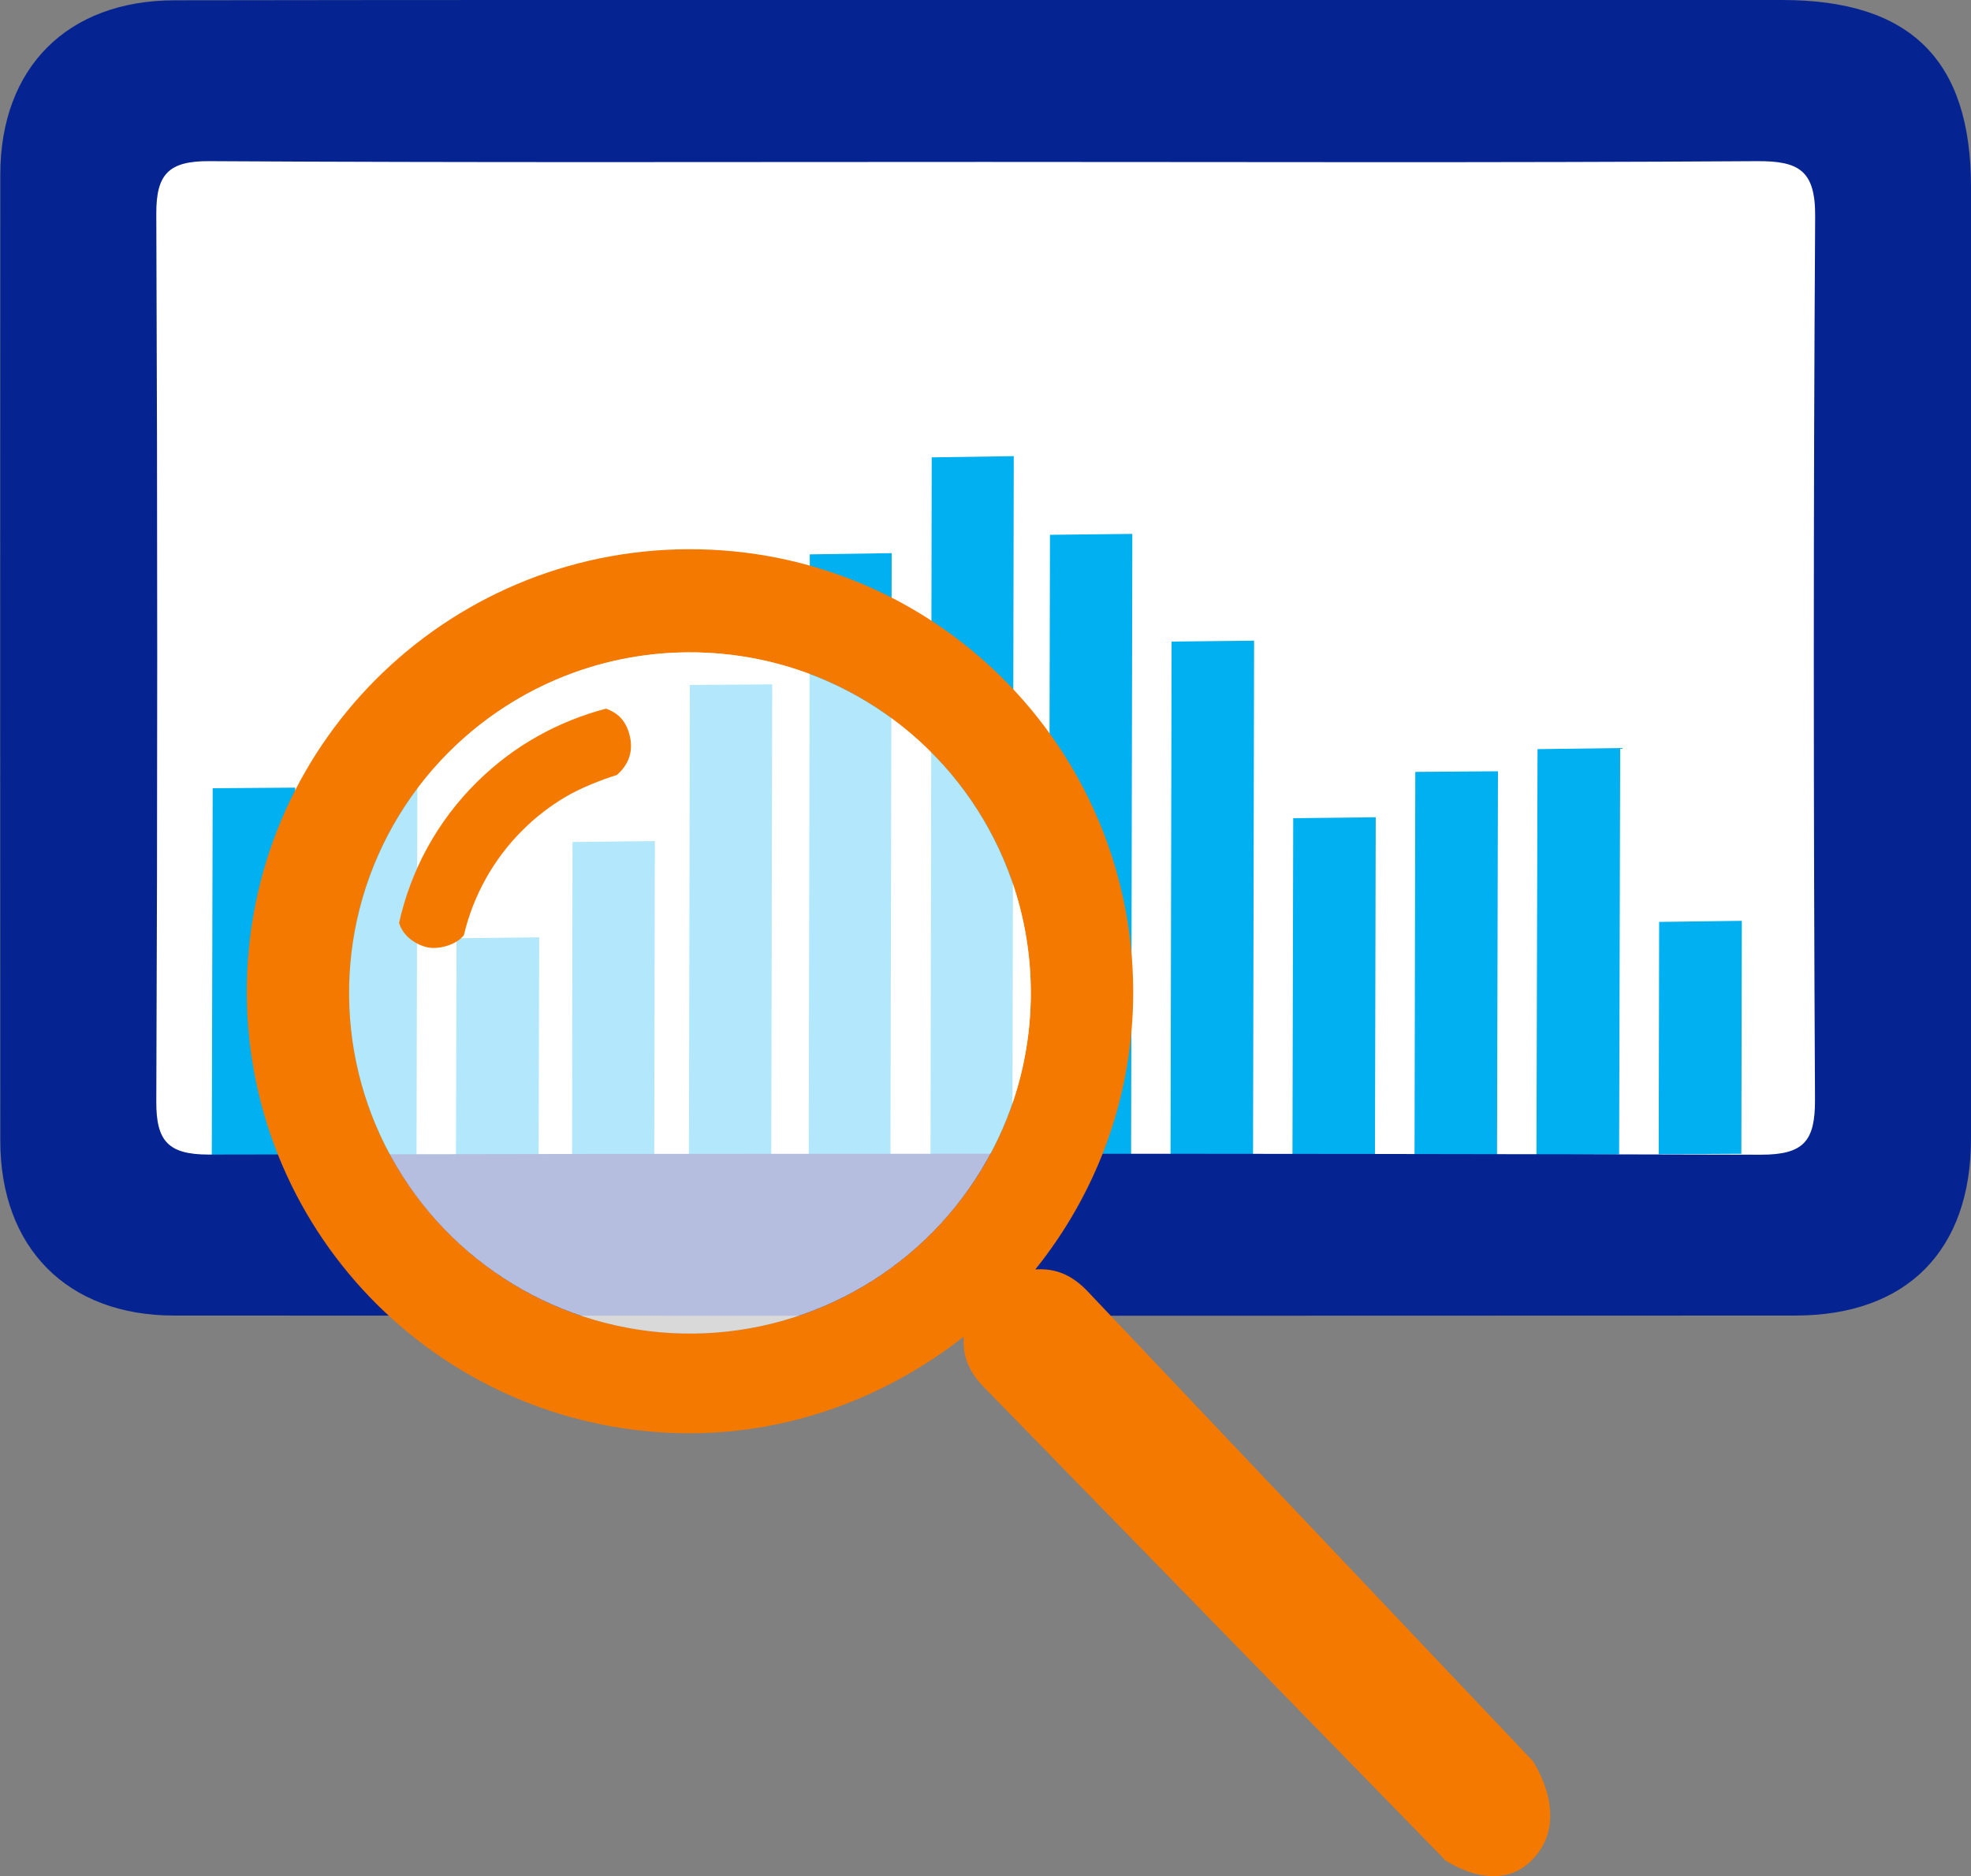
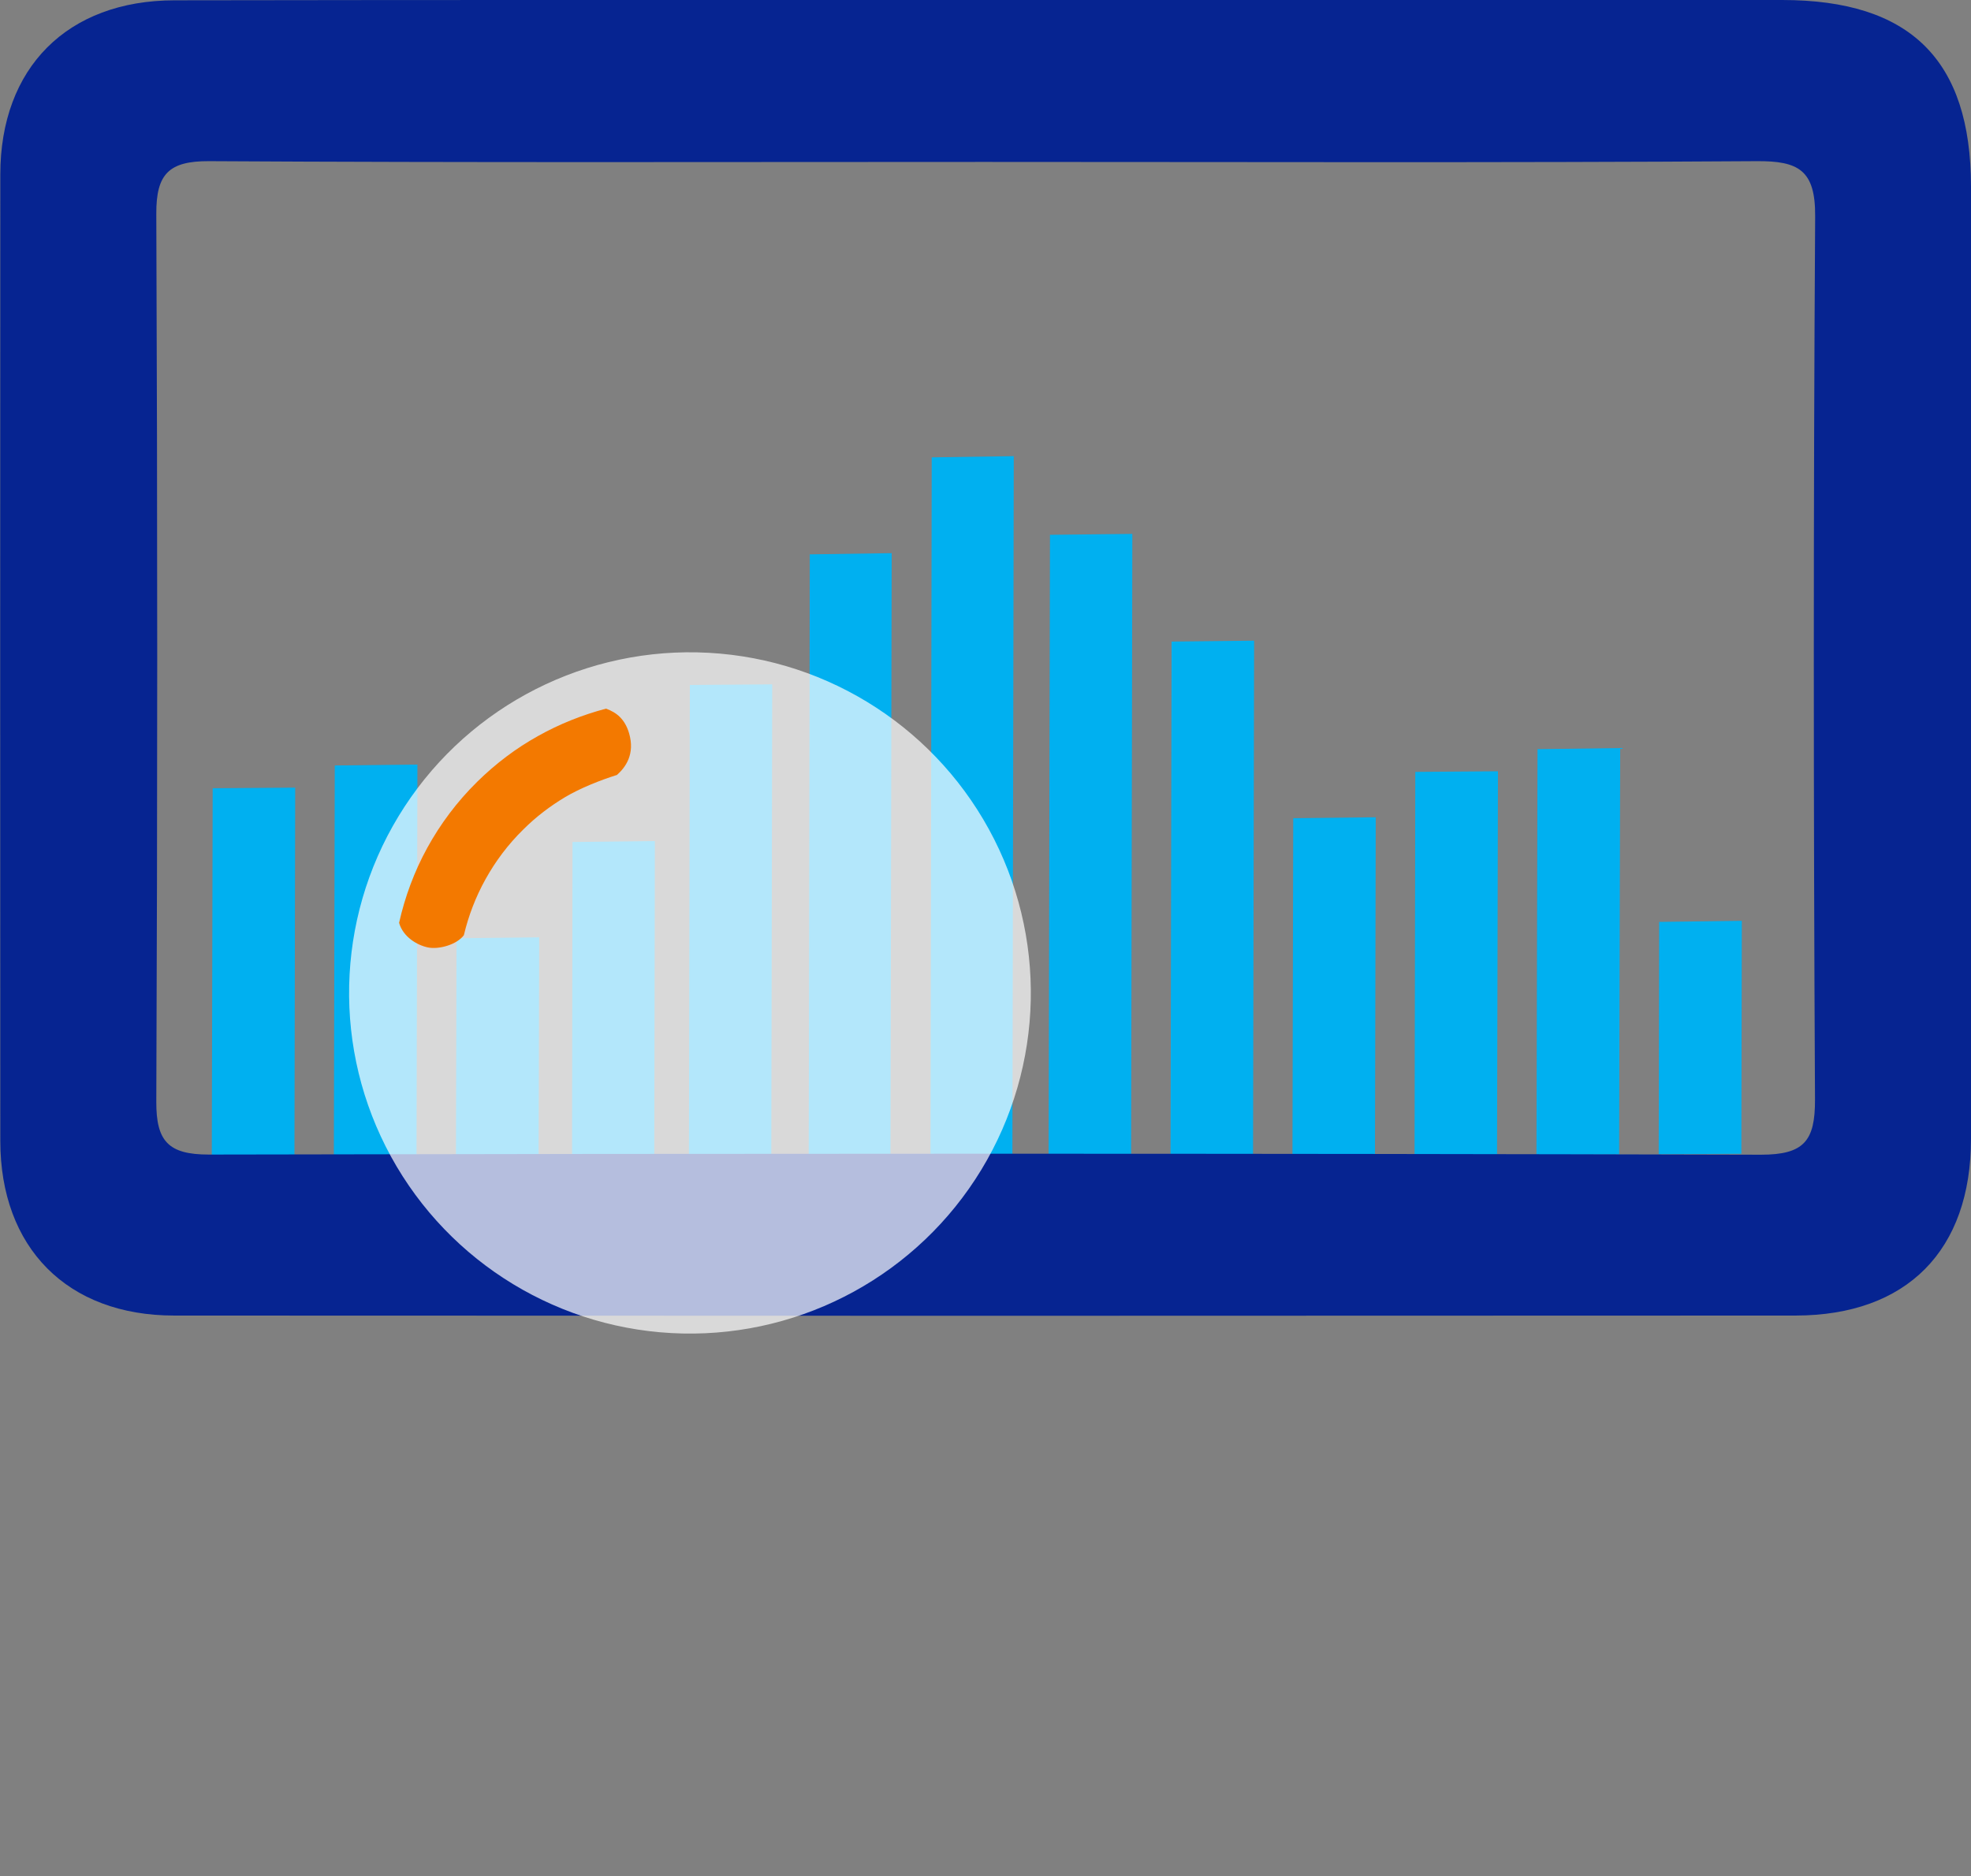
<svg xmlns="http://www.w3.org/2000/svg" id="b" viewBox="0 0 129 122.83">
  <rect x="0" y="0" width="129" height="122.83" fill="#808080" stroke="none" />
  <defs>
    <style>.d{fill:#fff;}.e{fill:#f37900;fill-rule:evenodd;}.f{fill:#062491;}.g{fill:#00b0f0;}.h{opacity:.7;}</style>
  </defs>
  <g id="c">
-     <rect class="d" x="9.37" y="8.88" width="112.46" height="67.74" />
    <polygon class="g" points="13.86 76.07 13.92 51.6 19.32 51.56 19.27 76.04 21.85 76.02 21.91 50.11 27.32 50.05 27.26 76 29.84 75.98 29.88 61.42 35.29 61.36 35.25 75.95 37.44 75.94 37.47 55.12 42.86 55.06 42.82 75.91 45.09 75.9 45.15 44.84 50.54 44.8 50.48 75.87 52.93 75.86 53 36.29 58.36 36.21 58.28 75.83 60.9 75.81 60.98 29.94 66.35 29.86 66.26 75.79 68.63 75.77 68.72 35.01 74.11 34.95 74.03 75.74 76.61 75.73 76.68 42 82.08 41.94 82.01 75.7 84.59 75.69 84.64 53.56 90.04 53.5 89.99 75.66 92.58 75.64 92.63 50.53 98.04 50.49 97.98 75.61 100.56 75.6 100.63 49.04 106.04 48.97 105.97 75.57 108.56 75.56 108.59 60.35 114 60.28 113.97 75.53 13.86 76.07" />
    <path class="f" d="M64.78,0c17.29,0,34.57,0,51.86,0,8.39,0,12.35,3.92,12.36,12.2,0,20.78,0,41.57,0,62.35,0,7.3-4.19,11.56-11.48,11.57-35.37.02-70.75.02-106.12,0-7,0-11.38-4.44-11.38-11.44-.01-21.08-.01-42.17,0-63.25C.02,4.44,4.4.03,11.42.02,29.21-.01,46.99,0,64.78,0ZM64.62,10.6c-16.98,0-33.96.05-50.94-.05-2.62-.01-3.46.83-3.45,3.44.08,19.38.08,38.76,0,58.13-.01,2.59.79,3.46,3.43,3.46,33.86-.07,67.72-.08,101.59.01,2.82,0,3.55-.9,3.54-3.6-.1-19.28-.11-38.56.01-57.83.02-3.02-1.08-3.63-3.83-3.61-16.78.11-33.56.05-50.34.05h0Z" />
-     <path class="e" d="M94.52,121.73s3.31,2.37,5.66.12c2.8-2.68.14-6.57.14-6.57l-29.16-30.77c-1-1.04-2.06-1.5-3.4-1.41,3.86-4.8,6.25-10.86,6.4-17.5.35-16.01-12.35-29.29-28.36-29.64-16.02-.35-29.28,12.3-29.64,28.31-.35,16.01,12.35,29.2,28.37,29.55,6.99.15,13.45-2.32,18.55-6.32-.09,1.27.33,2.28,1.28,3.27l30.17,30.94ZM44.67,87.29c-12.32-.27-22.08-10.47-21.81-22.78.27-12.31,10.47-22.07,22.79-21.8,12.32.27,22.08,10.47,21.81,22.78-.27,12.31-10.47,22.07-22.79,21.8Z" />
    <g class="h">
      <ellipse class="d" cx="45.16" cy="65" rx="22.3" ry="22.31" transform="translate(-20.82 108.72) rotate(-88.74)" />
    </g>
    <path class="e" d="M34.25,54.3c-1,.98-1.82,2.08-2.47,3.25s-1.12,2.4-1.42,3.67c-.47.63-1.65.95-2.36.8-.71-.15-1.62-.69-1.88-1.61.38-1.69.99-3.35,1.84-4.9s1.94-3.02,3.27-4.33c1.22-1.2,2.55-2.2,3.97-2.99,1.42-.8,2.92-1.39,4.46-1.8.71.25,1.24.7,1.51,1.6.41,1.39-.24,2.25-.79,2.74-1.06.33-2.42.87-3.39,1.45-.97.58-1.9,1.28-2.74,2.12Z" />
  </g>
</svg>